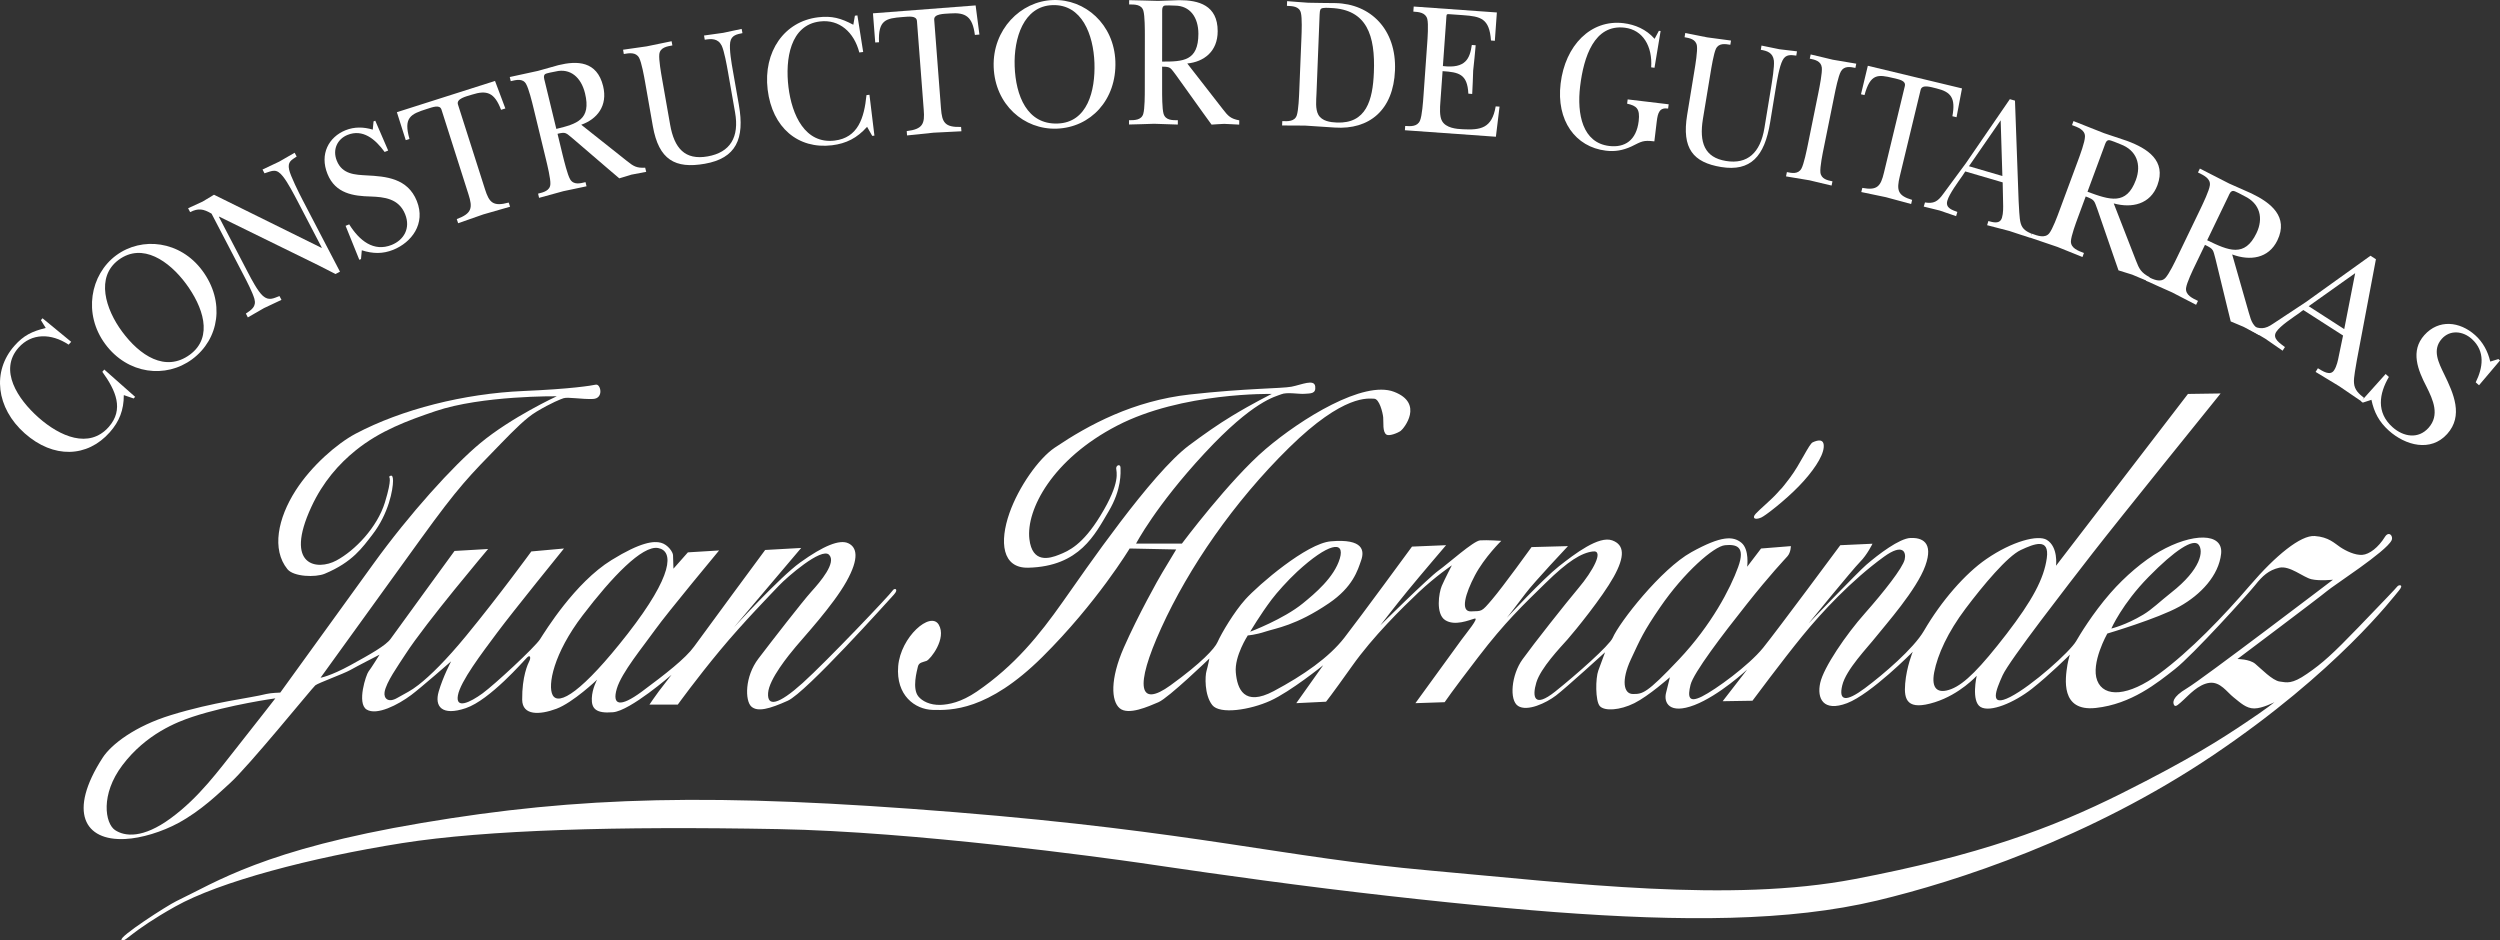
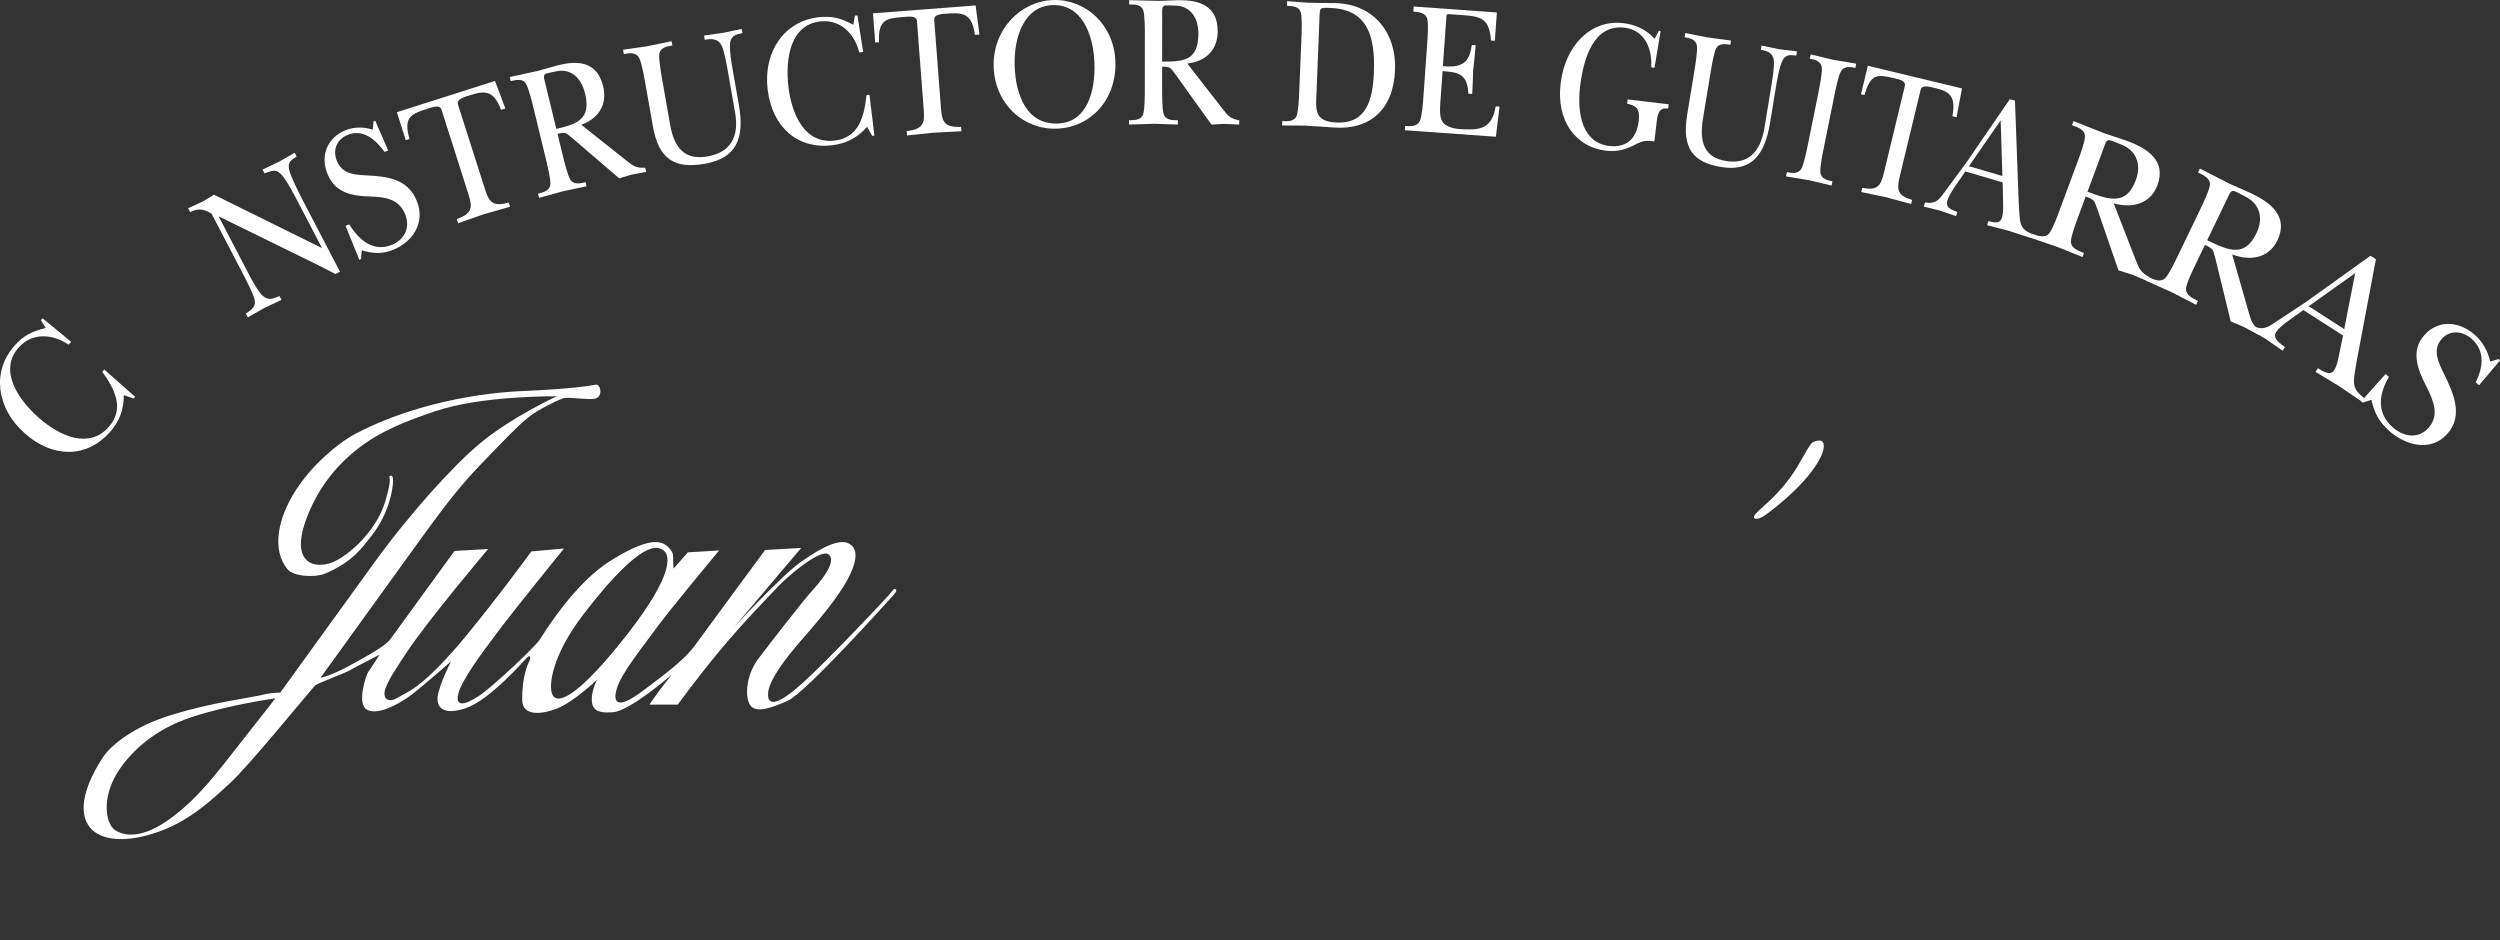
<svg xmlns="http://www.w3.org/2000/svg" viewBox="0 0 800 300.944">
  <rect x="0" y="0" width="800" height="300.944" fill="#333333" stroke="none" />
  <defs>
    <style>.d,.e{fill:#fff;}.e{fill-rule:evenodd;}</style>
  </defs>
  <g id="a" />
  <g id="b">
    <g id="c">
      <g>
        <path class="d" d="M13.087,102.452l.528-.605,9.168,7.537-.826,.901c-5.601-3.719-11.885-3.701-16.016,.96-6.361,7.206-.334,16.424,6.421,22.398,6.812,6.013,16.114,10.101,22.422,2.997,4.969-5.64,2.29-11.67-2.04-17.662l.626-.725,9.872,8.732-.474,.528-3.149-1.077c0,4.796-1.432,8.42-4.483,11.882-7.229,8.148-18.035,8.482-27.217,.358-9.144-8.109-10.534-19.857-3.304-28.023,2.917-3.305,5.637-4.638,10.021-5.697l-1.548-2.505Z" />
-         <path class="d" d="M33.665,110.087c-7.107-9.612-4.817-22.222,3.528-28.39,8.241-6.069,20.495-4.659,27.564,4.915,7.322,9.908,5.443,21.909-3.269,28.351-8.416,6.227-20.635,4.855-27.823-4.876Zm5.407-3.975c5.595,7.599,13.838,13.158,21.712,7.363,7.671-5.679,4.05-15.488-1.276-22.69-5.366-7.244-13.922-13.257-21.539-7.638-7.453,5.521-4.187,15.819,1.104,22.965Z" />
        <path class="d" d="M67.692,68.363c-2.699-1.583-4.247-1.78-6.854-.486l-.644-1.235c1.548-.725,3.096-1.39,4.641-2.135,1.211-.704,2.431-1.485,3.642-2.192l34.402,16.997,.101-.042-7.736-14.841c-1.199-2.272-3.131-6.009-4.7-7.969-2.135-2.681-3.311-1.822-5.911-.999l-.626-1.211c1.777-.865,3.561-1.664,5.341-2.529,1.646-.919,3.194-1.858,4.936-2.839l.647,1.214c-1.664,1.136-2.979,1.625-2.407,4.229,.409,1.959,3.185,7.519,4.289,9.636l11.977,22.983-1.426,.745c-1.801-.901-3.624-1.84-5.446-2.782l-31.778-15.583-.098,.06,9.344,17.915c1.017,1.956,3.11,5.971,4.754,7.4,1.9,1.664,3.409,.745,5.288,.039l.644,1.217c-1.837,.901-3.758,1.76-5.598,2.64-1.721,.984-3.427,1.998-5.169,2.976l-.626-1.232c1.742-1.175,3.448-2.192,2.72-4.736-.626-2.118-2.368-5.482-3.448-7.56l-10.259-19.678Z" />
        <path class="d" d="M110.594,72.261l1.154-.468c3.269,5.246,7.85,8.884,13.588,6.579,3.877-1.569,6.129-5.309,4.306-9.83-2.034-5.073-6.776-5.503-11.065-5.661-5.327-.134-11.235-.859-13.785-7.223-2.559-6.344,.394-11.825,5.819-14,2.741-1.095,5.699-1.08,8.673-.176l.253-2.643,.552-.215,4.127,9.553-1.136,.451c-3.012-4.169-7.027-7.42-11.861-5.461-3.194,1.292-4.915,4.617-3.445,8.261,1.759,4.405,5.911,4.485,9.591,4.7,6.126,.313,13.081,.88,16.015,8.183,2.938,7.322-1.724,13.275-7.536,15.625-3.391,1.351-6.481,1.291-10.066,.155l-.254,2.822-.546,.215-4.387-10.868Z" />
        <path class="d" d="M161.712,34.71l-1.372,.429c-2.097-5.523-4.518-6.382-9.317-4.855-1.897,.585-5.049,1.291-4.483,3.134l8.655,27.134c1.351,4.25,2.562,5.64,7.596,4.268l.432,1.333c-2.842,.823-5.738,1.625-8.577,2.463-2.684,.925-5.306,1.882-8.046,2.821l-.435-1.33c4.897-1.804,5.112-3.642,3.761-7.87l-8.652-27.158c-.549-1.703-2.744-.82-4.778-.176-5.073,1.604-7.438,2.684-5.464,9.556l-1.193,.391-2.839-8.947,31.405-10.003,3.307,8.81Z" />
        <path class="d" d="M200.502,51.429c2.192,1.762,3.167,2.389,5.953,2.231l.331,1.33c-1.587,.313-3.173,.591-4.76,.904-1.288,.391-2.559,.82-3.856,1.175l-3.272-2.783-11.59-9.946c-2.249-1.798-2.13-2.192-4.897-1.524l1.664,6.892c.477,1.879,1.512,6.206,2.374,7.674,1.116,1.879,3.251,1.312,4.915,.898l.328,1.333c-2.428,.546-4.894,1.017-7.417,1.566-2.607,.704-5.169,1.449-7.772,2.135l-.313-1.351c1.664-.394,3.856-.939,3.931-3.057,.101-1.679-.96-6.027-1.405-7.885l-3.993-16.469c-.453-1.879-1.512-6.188-2.374-7.674-1.053-1.903-3.227-1.291-4.909-.904l-.313-1.327c2.973-.671,6.027-1.297,9.022-1.962,2.177-.588,4.384-1.253,6.561-1.84,5.953-1.446,12.314-1.369,14.292,6.734,1.527,6.308-1.959,10.576-7.009,12.338l14.51,11.512Zm-22.479-10.179c6.52-1.59,11.238-2.917,9.183-11.396-1.255-5.132-4.739-8.124-9.436-6.973-.629,.137-2.956,.51-3.367,.862-.609,.531-.236,1.605-.078,2.252l3.698,15.255Z" />
        <path class="d" d="M236.449,33.633c1.897,10.788-.883,17.015-10.928,18.774-9.454,1.664-14.703-1.253-16.603-11.983l-2.484-14.137c-.334-1.897-1.118-6.281-1.921-7.793-1.038-1.879-3.209-1.506-4.897-1.211l-.232-1.372c2.487-.352,5.052-.707,7.536-1.074,2.684-.531,5.309-1.118,7.993-1.646l.25,1.348c-1.703,.313-3.934,.629-4.187,2.821-.2,1.685,.567,6.069,.901,7.948l2.562,14.569c1.333,7.593,4.742,11.434,11.984,10.179,7.304-1.288,10.203-6.189,8.792-14.134l-2.273-12.961c-.37-2.076-1.175-6.639-2.016-8.384-1.193-2.35-3.346-2.21-5.404-1.858l-.235-1.351c2.079-.313,4.095-.549,6.168-.862,1.942-.391,3.877-.862,5.876-1.253l.253,1.354c-1.682,.349-3.543,.626-3.916,2.875-.367,2.272,.432,6.815,.862,9.201l1.921,10.948Z" />
        <path class="d" d="M273.568,5.026l.802-.099,1.846,11.709-1.235,.158c-1.688-6.52-6.403-10.674-12.592-9.929-9.538,1.133-11.16,12.061-10.083,20.99,1.095,9.025,5.347,18.264,14.76,17.131,7.48-.901,9.478-7.185,10.206-14.545l.954-.119,1.587,13.078-.704,.081-1.64-2.902c-3.197,3.602-6.66,5.347-11.244,5.914-10.826,1.291-19.109-5.637-20.579-17.817-1.446-12.138,5.326-21.849,16.159-23.141,4.366-.528,7.259,.271,11.256,2.389l.507-2.899Z" />
        <path class="d" d="M313.413,11.056l-1.449,.119c-.763-5.855-2.917-7.265-7.969-6.874-1.974,.14-5.207,.098-5.049,2.019l2.171,28.41c.334,4.441,1.214,6.048,6.427,5.89l.113,1.39c-2.956,.179-5.971,.275-8.905,.45-2.842,.274-5.601,.588-8.5,.883l-.099-1.393c5.172-.626,5.798-2.347,5.443-6.794l-2.171-28.411c-.14-1.798-2.469-1.446-4.623-1.291-5.285,.411-7.832,.904-7.519,8.07l-1.211,.075-.725-9.338,32.852-2.526,1.214,9.32Z" />
        <path class="d" d="M317.976,21.432c-.409-11.962,8.613-21.065,18.971-21.419,10.242-.37,19.541,7.715,19.973,19.621,.43,12.332-7.912,21.145-18.759,21.536-10.457,.373-19.756-7.677-20.185-19.738Zm6.716-.232c.328,9.415,3.973,18.679,13.743,18.327,9.538-.313,12.103-10.456,11.787-19.424-.334-9.007-3.996-18.795-13.433-18.464-9.299,.334-12.41,10.671-12.097,19.562Z" />
        <path class="d" d="M391.302,34.942c1.721,2.234,2.523,3.054,5.264,3.564l-.021,1.372c-1.604-.06-3.209-.197-4.816-.239-1.351,.042-2.681,.158-4.029,.239l-2.529-3.486-8.887-12.416c-1.784-2.269-1.569-2.639-4.405-2.639v7.107c0,1.918-.018,6.361,.468,7.987,.65,2.097,2.842,2.037,4.563,2.037v1.39c-2.467-.06-4.993-.176-7.575-.253-2.684,.078-5.368,.194-8.047,.236v-1.372c1.721,0,3.973,0,4.557-2.037,.492-1.646,.492-6.069,.492-8.008l.018-16.955c0-1.918,0-6.365-.468-8.011-.588-2.091-2.839-2.034-4.563-2.034V.054c3.054,.039,6.168,.173,9.243,.233,2.252-.06,4.56-.173,6.815-.233,6.105,0,12.293,1.566,12.276,9.943,0,6.484-4.405,9.791-9.729,10.322l11.375,14.623Zm-19.425-15.231c6.713,0,11.593-.158,11.608-8.89,0-5.285-2.681-9.004-7.519-9.025-.626,0-2.994-.176-3.481,.057-.689,.352-.59,1.509-.59,2.156l-.018,15.702Z" />
        <path class="d" d="M416.458,12.115c.08-1.921,.253-6.361-.176-8.011-.51-2.132-2.756-2.153-4.462-2.231l.057-1.506c2.192,.158,4.482,.373,6.737,.507,2.917,.078,5.81,.078,8.712,.119,11.315,.215,19.58,8.497,19.073,21.518-.51,12.744-8.244,19.052-19.273,18.306-3.167-.197-6.379-.432-9.529-.626-2.49-.039-4.9,0-7.325-.039l.056-1.393c1.727,.06,3.973,.179,4.644-1.858,.546-1.605,.725-6.051,.799-7.969l.686-16.818Zm4.816,17.895c-.078,2.037-.412,4.894,.591,6.699,1.154,2.073,3.877,2.425,5.911,2.505,9.395,.391,11.512-7.107,11.864-16.019,.489-11.885-2.252-20.164-13.725-20.636-.647-.021-2.744-.235-3.23,.292-.355,.352-.391,1.372-.409,1.861l-1.002,25.297Z" />
        <path class="d" d="M456.694,14.092c.137-1.918,.453-6.365,.042-8.011-.552-2.094-2.764-2.252-4.468-2.365l.119-1.625,26.609,1.897-.647,9.067-1.232-.099c-.513-7.089-3.272-7.695-8.953-8.106l-3.856-.274c-.799-.06-1.172-.134-1.351,.137-.119,.236-.119,.901-.215,2.234l-1.017,14.193c7.325,.883,8.634-2.446,9.26-6.755l1.235,.098c-.253,2.681-.489,5.443-.805,8.127-.054,2.463-.194,5.01-.31,7.459l-1.235-.099c-.292-6.343-3.11-6.854-8.243-7.206l-.701,9.827c-.14,1.804-.334,4.623,.528,6.129,1.235,2.216,4.539,2.565,6.693,2.642,5.583,.274,9.284-.233,10.474-7.319l1.235,.075-1.169,9.636-29.12-2.079,.098-1.369c1.703,.116,3.895,.272,4.739-1.721,.668-1.566,.981-6.033,1.115-7.951l1.175-16.543Z" />
        <path class="d" d="M529.435,21.688l-1.059-.137c.45-6.714-2.624-11.983-8.443-12.687-9.77-1.178-13.155,9.317-14.292,18.756-1.074,8.947,.784,18.074,9.302,19.091,5.013,.605,8.691-1.802,9.436-7.951,.468-3.994-.686-4.915-3.701-5.58l.179-1.372,13.117,1.569-.176,1.369c-2.684-.388-3.293,1.178-3.642,4.155l-.763,6.34c-3.641-.432-4.014,0-7.363,1.646-2.741,1.252-5.288,1.682-8.145,1.33-9.77-1.172-15.917-9.651-14.488-21.476,1.449-12.18,9.633-20.579,20.11-19.326,3.695,.45,7.28,1.956,9.962,5.013l1.372-2.565,.552,.06-1.956,11.766Z" />
        <path class="d" d="M566.435,39.213c-1.763,10.808-6.224,15.777-15.682,14.232-8.905-1.467-12.628-5.893-10.868-16.642l2.329-14.193c.313-1.879,1.038-6.266,.802-7.951-.31-2.133-2.368-2.467-3.952-2.744l.212-1.348c2.332,.45,4.7,.96,7.032,1.39,2.565,.352,5.07,.665,7.614,1.017l-.215,1.351c-1.605-.253-3.68-.644-4.62,1.312-.707,1.527-1.432,5.914-1.742,7.832l-2.41,14.587c-1.235,7.596,.549,12.338,7.367,13.451,6.868,1.133,10.999-2.583,12.312-10.534l2.132-12.979c.334-2.076,1.1-6.636,.901-8.56-.292-2.618-2.252-3.17-4.187-3.501l.218-1.354c1.933,.373,3.812,.784,5.75,1.178,1.843,.233,3.701,.43,5.601,.665l-.215,1.372c-1.608-.197-3.346-.552-4.384,1.485-1.059,2.019-1.804,6.579-2.195,8.968l-1.801,10.966Z" />
        <path class="d" d="M581.902,29.577c.373-1.879,1.253-6.242,1.08-7.948-.235-2.115-2.272-2.547-3.856-2.86l.292-1.348c2.35,.528,4.697,1.133,7.065,1.685,2.529,.447,5.034,.82,7.519,1.27l-.271,1.354c-1.587-.337-3.624-.728-4.659,1.151-.826,1.488-1.706,5.837-2.082,7.716l-3.364,16.642c-.394,1.879-1.271,6.227-1.098,7.93,.239,2.132,2.272,2.526,3.859,2.857l-.275,1.351c-2.308-.51-4.718-1.136-7.068-1.682-2.487-.432-5.052-.826-7.519-1.252l.278-1.372c1.563,.313,3.597,.745,4.656-1.133,.802-1.491,1.685-5.855,2.073-7.736l3.37-16.624Z" />
        <path class="d" d="M626.095,37.507l-1.33-.313c1.073-5.813-.415-7.772-5.035-8.888-1.822-.429-4.676-1.429-5.13,.45l-6.675,27.686c-1.038,4.342-.745,6.147,3.955,7.519l-.316,1.33c-2.678-.704-5.401-1.489-8.085-2.195-2.624-.546-5.21-1.056-7.87-1.64l.334-1.333c4.813,.901,5.89-.549,6.928-4.894l6.678-27.686c.412-1.762-1.78-2.115-3.761-2.583-4.852-1.178-7.262-1.452-9.141,5.461l-1.133-.253,2.192-9.123,30.131,7.241-1.742,9.222Z" />
        <path class="d" d="M628.028,56.168c-1.366,1.977-4.223,5.795-4.87,8.026-.745,2.49,1.78,3.036,3.191,3.642l-.394,1.333c-1.78-.588-3.483-1.217-5.264-1.804-1.706-.427-3.388-.82-5.091-1.253l.394-1.33c2.699,.432,4.029-.176,5.833-2.72,2.443-3.31,4.817-6.558,7.262-9.848l14.059-20.48,1.646,.468,1.169,32.186c.137,1.667,.179,5.485,.668,7.092,.57,1.977,1.956,2.622,3.525,3.349l-.373,1.306c-2.269-.701-4.56-1.506-6.815-2.231-2.347-.626-4.754-1.214-7.086-1.84l.394-1.33c1.366,.352,3.698,1.172,4.363-1.098,.432-1.429,.394-3.325,.352-4.778l-.134-6.499-11.966-3.504-.865,1.312Zm12.732,.155l-.546-17.817-10.146,14.685,10.692,3.132Z" />
        <path class="d" d="M683.477,83.302c1.062,2.783,1.628,3.88,4.387,5.407l-.486,1.312c-1.685-.686-3.37-1.452-5.073-2.138-1.446-.468-2.932-.898-4.387-1.366l-1.485-4.271-5.225-15.154c-1.098-2.839-.745-3.093-3.782-4.229l-2.463,6.657c-.668,1.802-2.213,5.989-2.273,7.695-.042,2.231,2.347,3.036,4.17,3.74l-.471,1.291c-2.625-1.038-5.285-2.153-8.005-3.23-2.899-.999-5.798-1.956-8.697-2.956l.471-1.291c1.843,.665,4.25,1.566,5.601-.119,1.074-1.333,2.625-5.503,3.287-7.325l5.893-15.896c.668-1.802,2.216-5.971,2.249-7.674,.101-2.213-2.323-3.057-4.145-3.722l.468-1.291c3.251,1.253,6.54,2.604,9.791,3.874,2.428,.826,4.933,1.646,7.358,2.469,6.562,2.428,12.613,6.344,9.714,14.175-2.273,6.09-8.124,7.438-13.981,5.834l7.086,18.208Zm-15.482-21.944c7.164,2.642,12.452,4.423,15.482-3.761,1.825-4.957,.259-9.514-4.909-11.434-.686-.257-3.156-1.354-3.743-1.312-.877,.039-1.154,1.175-1.387,1.801l-5.443,14.707Z" />
        <path class="d" d="M719.666,100.203c.799,2.857,1.252,4.011,3.856,5.795l-.588,1.252c-1.628-.841-3.233-1.766-4.879-2.607-1.387-.626-2.818-1.172-4.223-1.78l-1.08-4.384-3.782-15.565c-.841-2.938-.447-3.155-3.382-4.563l-3.078,6.4c-.841,1.724-2.762,5.738-2.976,7.441-.233,2.213,2.037,3.251,3.817,4.095l-.603,1.252c-2.508-1.274-5.055-2.645-7.68-3.975-2.777-1.253-5.598-2.467-8.378-3.758l.608-1.255c1.76,.862,4.074,1.977,5.577,.429,1.196-1.211,3.132-5.246,3.955-6.97l7.364-15.273c.82-1.739,2.759-5.753,2.958-7.438,.313-2.192-2.04-3.251-3.803-4.11l.608-1.252c3.114,1.566,6.263,3.23,9.38,4.796,2.329,1.059,4.757,2.094,7.104,3.149,6.29,3.018,11.944,7.48,8.33,15.02-2.821,5.855-8.774,6.639-14.477,4.521l5.368,18.78Zm-13.373-23.322c6.889,3.328,12.001,5.58,15.78-2.27,2.29-4.778,1.154-9.457-3.821-11.843-.662-.334-3.015-1.67-3.6-1.67-.886-.036-1.274,1.059-1.545,1.649l-6.815,14.134Z" />
        <path class="d" d="M735.777,100.161c-1.992,1.429-6.108,4.071-7.385,6.048-1.384,2.153,1.336,3.704,2.786,4.855l-.745,1.157c-1.879-1.27-3.657-2.568-5.541-3.835-1.84-1.118-3.639-2.135-5.485-3.254l.746-1.154c2.979,1.488,4.644,1.411,7.268-.411,3.501-2.312,6.949-4.602,10.468-6.913l20.662-14.82,1.742,1.119-6.114,32.383c-.233,1.724-1.092,5.52-.895,7.283,.173,2.192,1.587,3.406,3.209,4.718l-.746,1.157c-2.386-1.608-4.796-3.29-7.181-4.897-2.511-1.527-5.094-3.054-7.575-4.581l.74-1.175c1.467,.883,3.937,2.604,5.189,.629,.823-1.255,1.235-3.134,1.509-4.602l1.348-6.502-12.729-8.163-1.27,.957Zm14.375,5.151l3.501-17.897-14.876,10.573,11.375,7.325Z" />
        <path class="d" d="M763.406,119.681l1.038,.939c-3.132,5.324-4.098,11.357,1.151,16.058,3.543,3.17,8.285,3.877,11.536,.232,3.639-4.074,1.485-8.908-.668-13.197-2.744-5.285-5.225-11.396-.668-16.484,4.581-5.109,11.279-4.423,16.254,.021,2.505,2.249,4.074,5.187,4.831,8.458l2.607-.805,.513,.45-6.716,7.93-1.056-.939c2.29-4.641,3.15-9.907-1.259-13.883-2.917-2.604-6.985-2.956-9.591-.039-3.173,3.543-1.02,7.656,.763,11.339,3.012,6.183,6.209,13.254,.96,19.108-5.267,5.873-13.355,3.701-18.682-1.08-3.09-2.777-4.718-5.833-5.559-9.848l-2.78,.904-.507-.432,7.832-8.733Z" />
        <path class="e" d="M57.08,263.356c7.42-4.035,12.926-9.517,16.451-12.687,5.986-5.368,26.43-30.585,27.352-31.348,.919-.763,9.064-3.701,11.214-4.915,2.159-1.232,9.362-4.915,9.362-4.915,0,0-2.762,4.444-3.525,5.386-.76,.901-3.838,10.179-.608,12.177,3.215,1.998,10.045-1.488,14.274-4.661,2.822-2.094,12.765-10.767,12.765-10.767,0,0-2.618,4.933-3.99,9.693-1.39,4.757,1.02,7.892,8.691,5.285,7.677-2.604,18.503-15.115,19.583-16.192,1.074-1.077,1.232,.158,.763,1.077-.471,.919-2.392,4.975-2.314,12.434,.06,5.088,5.541,4.894,10.927,2.896,5.363-1.995,13.06-9.338,13.06-9.338,0,0-1.59,2.801-1.706,5.971-.116,3.251,1.238,4.933,6.773,4.465,5.523-.45,18.741-11.984,18.741-11.984,0,0-2.976,3.88-4.035,5.228-.999,1.292-3.033,4.307-3.033,4.307h9.067s5.989-8.3,13.525-17.367c7.519-9.067,16.43-18.13,18.894-20.755,2.469-2.604,13.534-12.276,15.977-9.827,2.472,2.466-2.759,8.616-5.676,11.825-2.917,3.251-12.452,15.544-16.898,21.381-4.465,5.834-4.307,13.511-2.309,15.351,1.998,1.84,5.834,.785,11.67-1.84,5.855-2.604,32.267-32.112,33.967-33.952,1.688-1.84,.158-2.311-.468-1.232-.605,1.077-20.892,22.437-28.723,29.505-7.853,7.068-11.375,7.677-11.062,3.209,.292-4.444,6.6-12.136,8.908-14.879,2.29-2.779,11.828-13.078,16.132-20.752,4.309-7.677,3.293-11.044,.611-12.297-2.762-1.291-7.933,.802-15.371,6.147-6.543,4.697-21.205,20.755-21.205,20.755l21.515-25.395-11.53,.647s-19.973,27.039-22.732,30.895c-2.762,3.838-9.162,8.81-16.74,14.432-7.086,5.228-9.538,4.307-8.008-.922,1.548-5.228,8.458-13.51,12.297-18.911,3.835-5.369,20.438-25.339,20.438-25.339l-9.982,.608-4.623,5.228s-.134-3.367-.134-4.306c0-.922-1.551-3.37-3.862-3.996-2.29-.606-6.397-.275-15.816,5.541-11.709,7.226-21.205,22.732-22.89,25.354-1.706,2.604-14.39,14.372-18.387,17.31-3.99,2.896-8.673,5.13-7.885,.665,.763-4.462,7.671-13.528,12.586-20.125,4.915-6.621,21.36-26.904,21.36-26.904l-10.45,.942s-10.283,14.134-20.892,27.039c-6.287,7.653-11.473,12.762-15.231,15.682-2.571,2.016-3.877,2.466-6.74,4.131-2.896,1.703-4.426,.215-4.092-1.861,.51-3.131,4.271-8.377,6.678-12.097,6.54-10.143,26.451-33.677,26.451-33.677l-10.749,.626s-18.914,25.962-20.438,28.115c-1.53,2.153-6.463,4.915-12.908,8.458-6.46,3.525-9.529,3.996-9.529,3.996,0,0,19.52-27.062,31.954-44.253,12.448-17.229,15.523-20.146,25.819-30.737,4.271-4.387,7.951-8.124,11.318-10.143,4.939-2.955,7.856-4.032,8.655-4.306,1.393-.471,5.914,.391,9.439,.233,3.543-.155,2.467-4.873,.919-4.581-1.527,.313-7.713,1.372-23.224,2.037-18.932,.82-38.843,5.833-53.665,13.665-5.929,3.152-14.095,10.224-19.186,18.169-5.699,8.911-7.733,18.876-2.624,25.18,1.956,2.431,8.986,2.702,11.962,1.449,8.908-3.719,12.061-8.417,15.234-12.511,5.225-6.755,6.597-14.45,6.597-17.208,0-2.783-1.288-1.253-1.288-1.253,0,0,1.133,.173-1.312,8.163-2.469,7.987-9.538,15.368-15.529,18.58-5.992,3.251-16.896,1.995-7.99-17.191,3.701-7.987,8.834-13.743,14.157-18.032,7.832-6.326,16.603-9.535,25.494-12.553,14.897-5.067,38.864-4.775,38.864-4.775,0,0-14.488,6.675-24.572,15.076-8.556,7.107-22.592,22.592-34.125,38.569-5.306,7.364-29.782,41.178-29.782,41.178,0,0-2.959,.078-4.483,.447-5.52,1.39-16.547,2.469-30.504,6.758-11.434,3.504-19.091,9.338-21.888,13.686-11.127,17.268-5.836,26.627,7.221,25.959,5.189-.233,11.867-2.309,17.053-5.127Zm129.38-66.454c9.377-12.294,19.055-22.437,24.122-21.536,5.073,.939,4.915,8.613-9.669,27.373-14.605,18.736-22.168,23.236-24.065,19.693-1.646-3.09,.236-13.254,9.612-25.53ZM36.782,265.605c-3.135-2.135-4.721-11.333,2.386-20.731,7.557-10.027,17.56-13.886,22.494-15.508,11.807-3.877,26.454-5.896,26.454-5.896,0,0-5.07,6.54-11.709,14.939-6.633,8.384-12.726,16.803-21.754,23.421-8.905,6.54-14.739,5.891-17.87,3.776Z" />
-         <path class="e" d="M767.146,187.66c-.471,.626-4.307,4.623-12.455,13.081-8.142,8.437-11.512,11.512-16.445,14.879-4.915,3.409-6.442,2.782-8.751,2.469-2.314-.313-5.995-4.155-7.832-5.682-1.846-1.524-5.682-1.524-5.682-1.524,0,0,26.415-19.836,28.569-21.676,2.153-1.861,18.992-12.669,20.752-16.29,.668-1.39-.883-3.153-2.153-1.077-2.034,3.29-4.915,5.562-7.224,5.717-2.308,.158-5.225-1.253-7.068-2.487-1.843-1.232-3.68-3.23-8.148-3.543-4.462-.313-12.449,6.15-20.734,15.819-8.303,9.693-19.207,21.068-29.054,28.273-9.83,7.244-17.662,7.695-19.815,2.156-2.153-5.523,3.233-15.037,3.233-15.037,0,0,16.132-4.778,23.042-8.616,6.913-3.838,12.61-9.985,13.373-16.898,.763-6.91-9.281-6.713-19.678-.76-5.127,2.917-11.044,7.927-15.777,13.349-5.72,6.558-9.872,13.51-10.945,15.371-1.998,3.388-14.137,14.292-21.071,17.838-6.91,3.525-4.602-2.156-2.443-6.931,2.15-4.757,20.889-28.879,28.876-39.18,7.993-10.298,40.883-51.002,40.883-51.002l-10.456,.155-42.213,54.978s.767-6.01-2.958-8.279c-2.797-1.706-11.041,.411-19.362,6.147-6.695,4.602-14.333,13.293-19.97,22.988-3.307,5.655-12.902,13.88-18.894,18.342-6.013,4.465-8.458,4.152-7.227-.919,1.214-5.07,7.993-11.983,10.91-15.684,2.917-3.68,12.899-14.897,15.664-22.574,2.777-7.695-1.22-9.067-4.763-8.908-3.522,.155-10.161,5.168-14.134,8.595-2.642,2.29-18.446,18.739-18.446,18.739,0,0,14.14-17.349,16.448-19.66,2.314-2.309,3.996-5.834,3.996-5.834l-10.301,.471s-20.126,27.176-24.727,32.872c-4.623,5.678-15.213,13.373-19.52,15.527-4.309,2.153-4.623,.158-3.683-3.701,.922-3.838,10.28-16.132,17.975-25.804,7.677-9.693,11.98-14.137,13.06-15.368,1.077-1.235,1.077-3.233,1.077-3.233l-9.535,.763-4.447,5.834s.763-5.521-1.84-7.674c-2.625-2.153-6.343-2.35-16.015,3.015-9.69,5.365-23.045,22.44-25.175,27.411-1.038,2.428-11.673,11.825-18.428,17.211-6.773,5.383-7.382,1.703-6.009-2.917,1.39-4.623,7.539-11.065,10.006-13.826,2.446-2.777,11.062-13.373,14.742-19.967,3.68-6.618,3.448-10.28-.471-11.691-4.268-1.548-11.981,4.306-17.053,8.303-5.07,3.993-16.642,16.463-16.642,16.463,0,0,3.251-4.149,6.009-7.832,2.765-3.677,13.531-15.094,13.531-15.094l-11.652,.313s-9.064,12.589-12.607,16.74c-3.525,4.152-3.209,3.68-6.752,3.838-3.525,.155-1.843-5.679,1.232-11.512,3.075-5.834,8.437-11.062,8.437-11.062,0,0-4.602-.313-6.752-.158-2.156,.158-10.143,7.382-13.373,9.693-3.209,2.29-18.58,17.504-18.58,17.504,0,0,4.599-5.992,8.75-11.062,4.149-5.073,12.294-14.587,12.294-14.587l-10.904,.45s-16.761,22.887-21.676,29.192c-4.915,6.305-13.06,11.983-22.571,17.053-9.538,5.073-11.691-.763-12.138-5.992-.474-5.225,3.836-11.825,3.836-11.825,0,0,2.446-.158,5.679-1.232,3.233-1.08,9.747-1.9,20.28-9.066,7.701-5.228,9.225-10.594,10.301-13.686,1.08-3.054,.88-7.05-9.693-6.129-7.695,.644-23.045,13.824-27.349,18.58-3.585,3.993-7.557,10.671-8.911,13.686-.919,2.055-5.073,6.597-15.055,13.824-9.985,7.226-11.667,.763-2.917-18.422,8.75-19.228,23.203-40.278,40.883-57.644,17.656-17.346,25.488-15.661,27.194-15.661,1.682,0,2.762,4.423,2.917,5.95,.155,1.545-.292,4.76,1.08,5.559,.82,.513,3.445-.447,4.521-1.211,1.056-.784,7.516-8.831-2.153-12.514-9.693-3.698-29.568,8.518-41.098,18.348-11.512,9.83-26.764,30.23-26.764,30.23h-14.667s6.209-11.983,21.891-28.879c15.664-16.896,22.708-18.133,24.551-18.894,1.843-.784,5.661,0,7.501-.158,1.84-.155,3.677,.078,3.385-2.368-.316-2.466-4.366-.531-7.596,.095-3.23,.609-14.569,.492-32.538,2.491-17.996,1.998-32.309,9.651-43.212,17.012-5.171,3.486-11.554,12.571-14.492,20.91-3.266,9.284-2.389,17.721,6.033,17.507,16.487-.412,21.36-10.749,25.667-17.975,4.306-7.223,3.838-12.61,3.838-13.978s-1.393-.922-1.393,.155c0,1.059,1.628,4.309-5.07,15.192-5.679,9.302-10.14,11.241-13.215,12.454-3.051,1.232-8.575,2.857-9.493-5.031-1.077-9.362,7.34-25.553,28.091-36.281,20.755-10.77,49.481-10.143,49.481-10.143,0,0-5.917,2.899-12.789,7.071-4.426,2.678-8.888,5.813-13.648,9.356-12.138,9.066-33.182,39.806-40.567,50.263-7.361,10.432-15.234,20.242-27.373,28.545-5.07,3.445-8.923,4.151-11.59,4.268-3.483,.116-5.953-1.252-7.128-2.702-2.058-2.544-.468-8.145-.155-9.535,.313-1.39,1.545-1.39,2.762-1.84,1.235-.471,6.52-7.146,3.913-11.59-2.625-4.447-12.195,3.895-12.979,13.275-.763,9.377,5.386,13.841,11.065,14,5.697,.134,17.525,.45,35.046-16.916,17.501-17.37,27.957-34.736,27.957-34.736l14.897,.313s-3.209,5.386-4.441,7.382c-1.232,1.998-7.832,13.824-12.296,23.964-4.462,10.143-4.092,17.176-1.33,19.481,2.78,2.312,9.162-.585,12.395-1.956,3.23-1.39,16.29-13.979,16.29-13.979,0,0-.474,2.449-.924,3.994-.468,1.527-.722,7.656,1.843,10.907,2.428,3.072,12.138,1.548,18.601-1.39,6.439-2.917,16.895-11.357,16.895-11.357l-8.613,12.138,9.532-.468s1.527-1.84,8.303-11.375c6.755-9.538,15.98-18.58,21.36-23.674,5.368-5.049,10.593-8.592,10.593-8.592,0,0-2.308,4.444-3.233,6.597-.919,2.153-1.992,8.926,1.077,10.925,3.075,1.998,7.698,0,9.38-.468,1.682-.471-2.466,4.465-4.152,6.773-1.685,2.29-14.739,20.283-14.739,20.283l9.359-.313s2.15-3.23,10.767-14.447c8.592-11.223,14.292-16.603,21.497-23.653,7.224-7.089,11.512-9.693,15.192-10.14,3.68-.471-.113,6.382-4.581,11.667-4.092,4.856-14.447,17.972-17.975,22.887-3.543,4.915-4.304,13.06-1.387,14.903,2.917,1.858,8.905-.904,12.135-3.37,3.233-2.466,15.685-13.823,15.685-13.823,0,0-1.232,3.367-2.153,5.836-.919,2.466-.978,9.69,.45,11.357,1.488,1.721,6.463,1.387,11.062-.904,4.62-2.308,11.375-8.3,11.375-8.3,0,0-.447,1.998-1.232,5.049-.76,3.096,1.077,6.931,9.087,3.859,7.987-3.075,16.893-11.375,16.893-11.375l-7.85,10.14,9.535-.155s9.827-13.218,15.977-20.734c6.15-7.539,15.681-17.799,26.117-25.356,6.129-4.426,7.149-1.408,6.618,.883-.626,2.72-6.752,10.472-12.744,17.247-6.013,6.755-13.233,17.346-14.295,22.282-1.077,4.912,.922,9.359,8.595,6.46,7.698-2.938,21.026-16.445,21.026-16.445,0,0-1.974,4.757-2.425,10.143-.468,5.362,.707,8.771,9.514,5.989,8.032-2.544,13.373-8.458,13.373-8.458,0,0-1.84,8.145,1.235,9.988,3.075,1.837,10.749-1.372,16.448-5.837,5.679-4.465,12.139-10.906,12.139-10.906,0,0-.51,1.646-.785,3.23-.725,4.482-2.29,15.058,9.064,13.826,11.378-1.235,19.678-7.99,25.356-12.454,5.699-4.462,23.358-23.964,25.673-26.881,2.308-2.917,4.306-4.76,7.671-5.541,3.388-.763,7.695,3.072,10.301,3.68,2.625,.626,6.913,.158,6.913,.158,0,0-41.784,31.813-46.717,34.73-4.915,2.917-4.563,4.641-4.116,5.407,.474,.781,1.509-.334,3.054-1.724,1.527-1.372,4.659-4.936,8.201-5.407,3.525-.468,5.622,2.959,7.778,4.641,2.15,1.706,3.996,3.546,6.597,3.546,2.624,0,6.46-1.998,6.46-1.998,0,0-2.153,1.843-9.535,6.755-7.358,4.915-17.286,11.378-39.412,22.44-22.124,11.062-45.637,19.833-85.503,27.429-39.884,7.596-89.437,1.369-135.995-2.779-46.561-4.152-74.677-12.434-151.882-18.661-77.215-6.224-120.096-5.07-170.57,3.468-50.477,8.515-65.688,18.894-78.473,25.002-2.804,1.33-18.682,11.533-17.525,12.434,1.157,.939,2.452-2.452,17.173-10.71,14.172-7.951,43.311-15.646,72.598-20.286,26.979-4.247,68.703-5.443,120.314-4.482,43.803,.802,103.773,9.084,115.953,10.829,6.362,.919,31.402,4.715,59.672,8.219,25.437,3.155,53.493,6.034,72.86,7.501,40.856,3.054,75.002,3.054,103.257-3.701,25.199-6.03,67.901-19.833,107.552-46.558,39.648-26.725,57.68-50.653,59.38-52.649,1.688-1.998-.078-1.9-.525-1.294Zm-79.595-3.051c8.44-8.616,14.295-12.338,15.977-10.34,1.685,1.998,.886,7.832-8.771,15.389-3.621,2.857-6.105,5.348-8.947,7.047-5.696,3.409-10.182,4.426-10.182,4.426,0,0,3.465-7.93,11.924-16.522Zm-280.627,7.241c1.721-2.27,5.07-6.027,8.184-8.926,9.827-9.049,15.368-10.143,13.647-4.229-1.801,6.108-8.088,11.315-11.804,14.351-6.245,5.109-16.898,9.105-16.898,9.105,0,0,3.152-5.365,6.871-10.301Zm130.344,19.168c-10.439,11.062-11.655,11.062-14.727,11.062-3.054,0-3.74-4.444-.668-11.062,3.075-6.597,3.996-8.849,9.4-16.737,7.575-11.065,17.208-19.523,20.752-19.815,3.525-.313,6.642,.274,4.169,7.03-2.443,6.752-8.476,18.461-18.926,29.523Zm87.104,9.496c-4.19,1.605-6.463,.039-5.428-5.401,1.103-5.682,4.354-12.807,10.027-20.346,5.679-7.534,13.394-16.776,17.704-18.774,4.306-1.998,9.222-3.996,8.297,2.625-.919,6.597-4.62,13.507-12.899,24.277-8.303,10.728-13.317,15.935-17.701,17.62Z" />
        <path class="e" d="M563.581,165.617c1.327-.573,7.713-5.541,12.034-10.009,4.331-4.462,7.719-9.338,7.972-12.449,.271-3.117-2.29-2.177-3.504-1.625-1.217,.546-3.937,6.892-7.301,11.354-3.388,4.465-2.314,2.86-4.074,4.897-1.766,2.016-5.679,5.267-6.892,6.618-1.214,1.348-.373,2.112,1.766,1.214Z" />
      </g>
    </g>
  </g>
</svg>